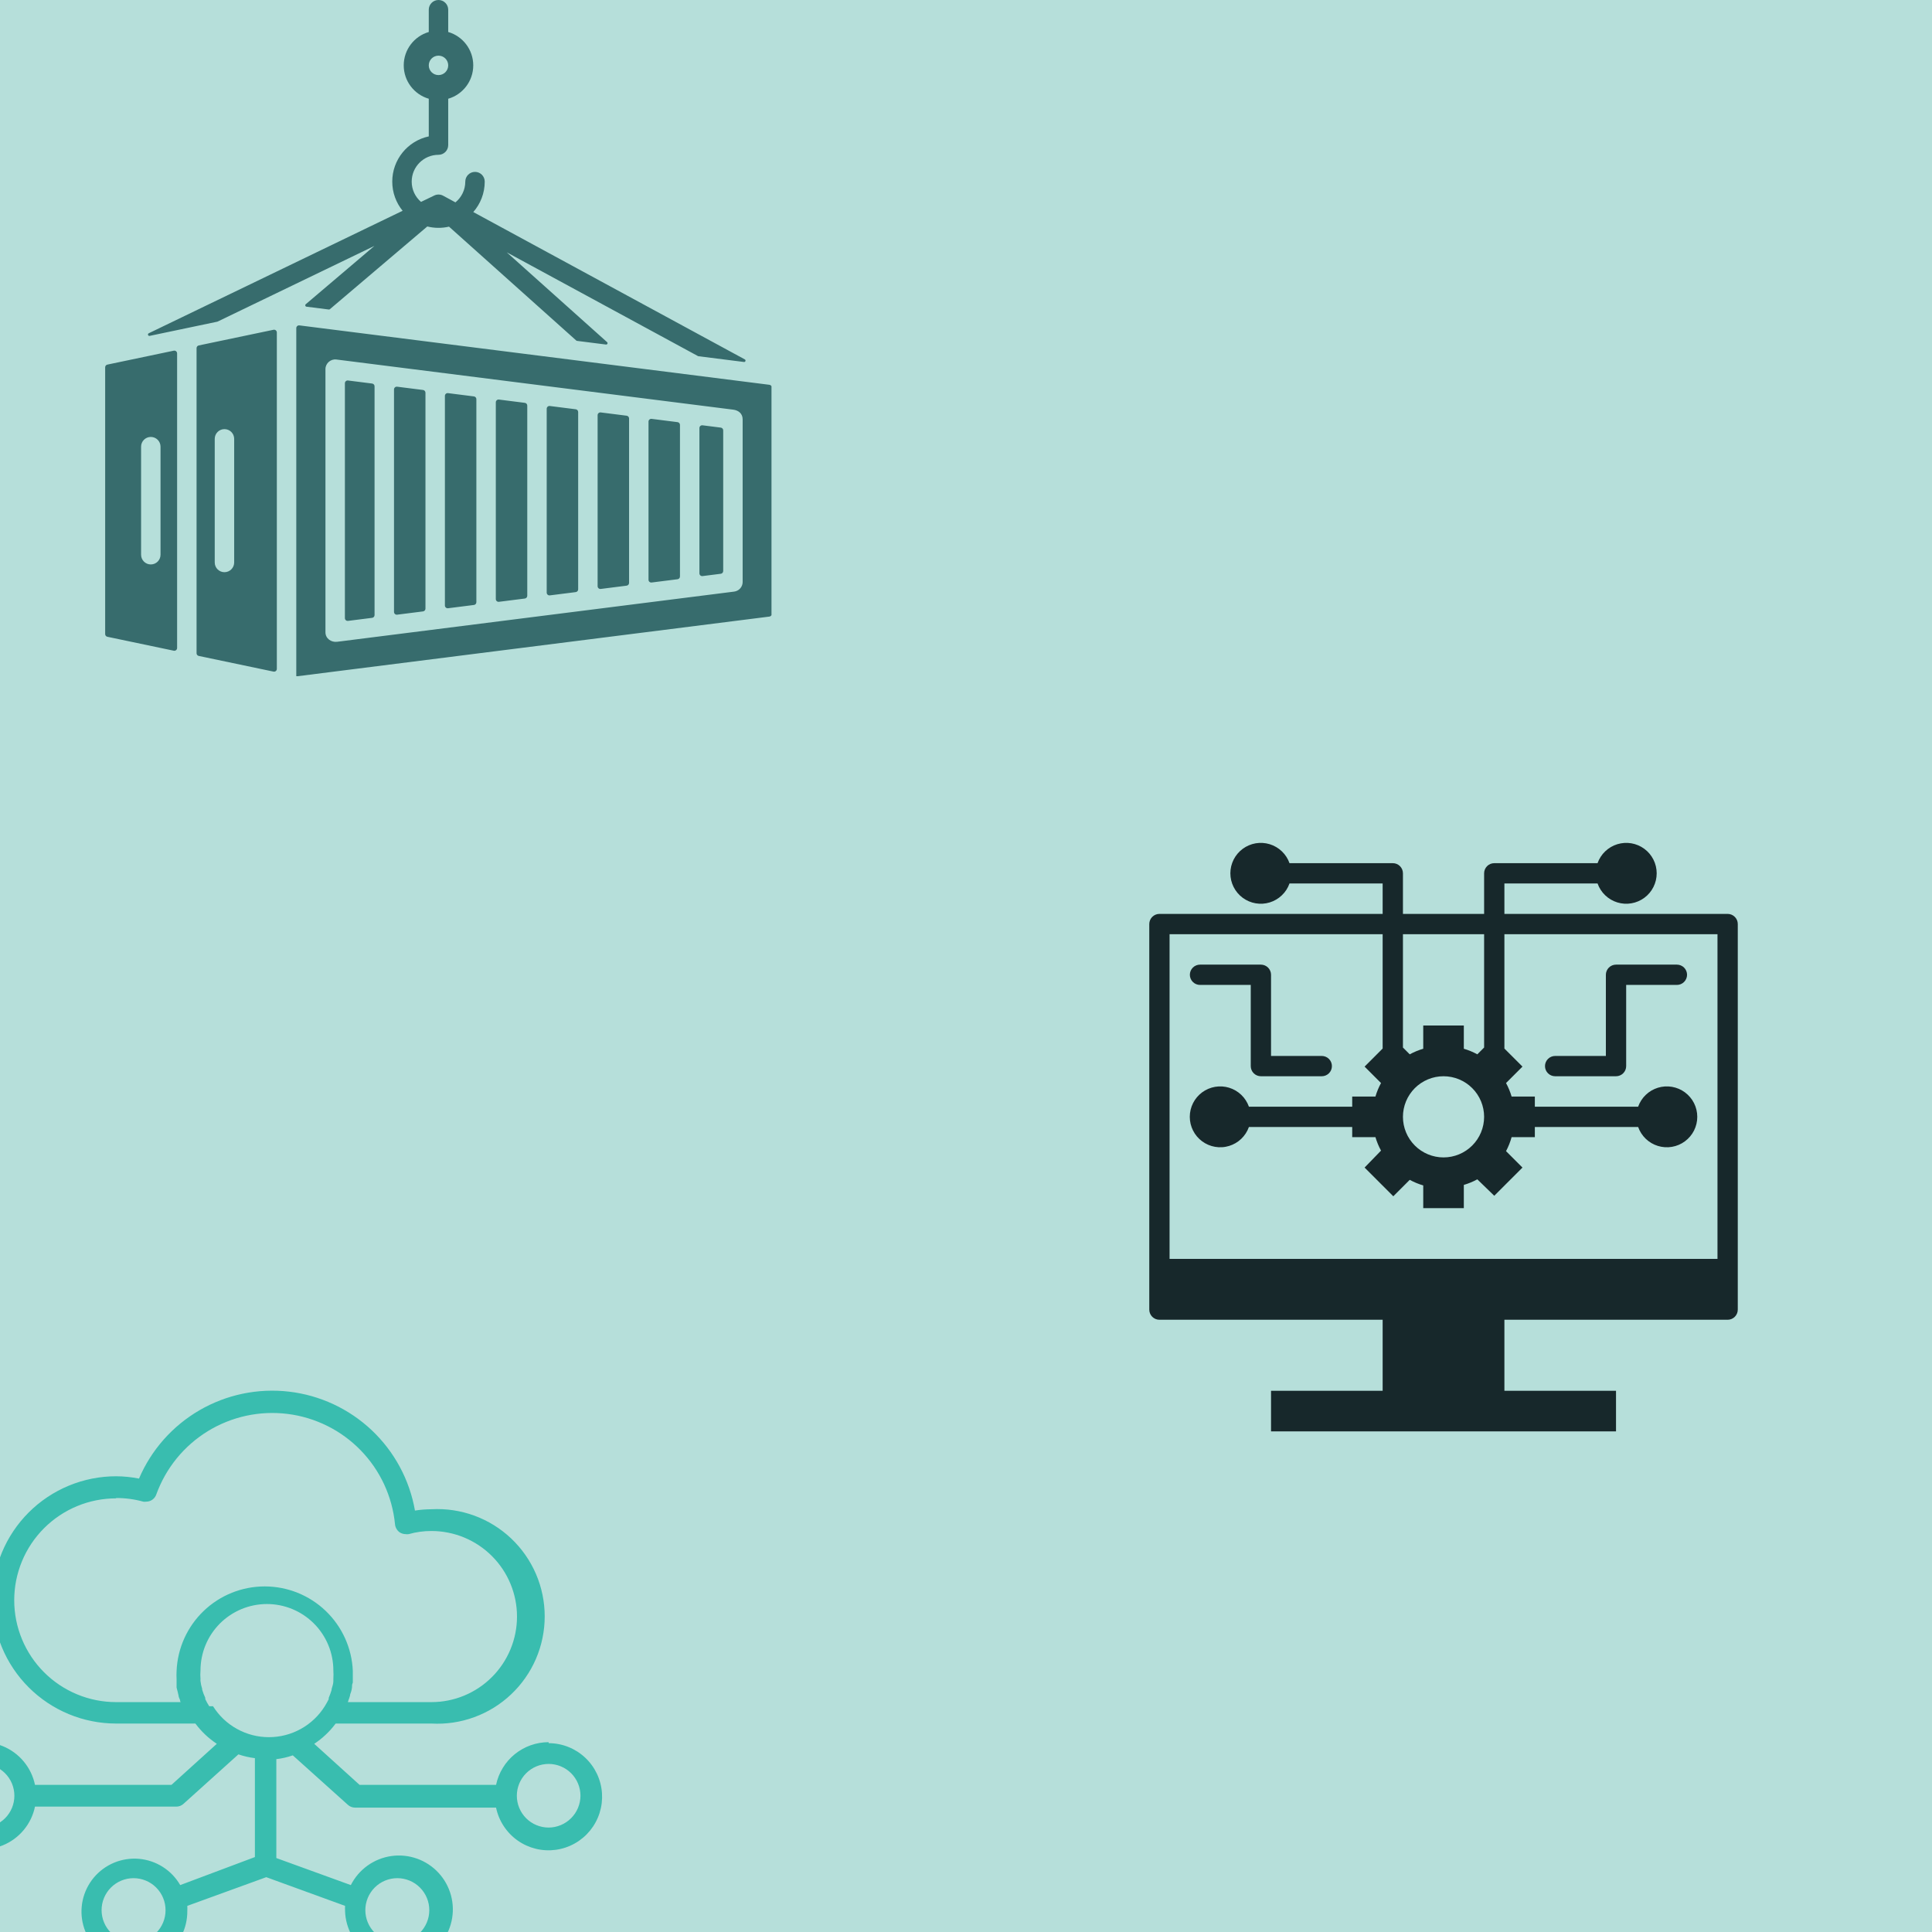
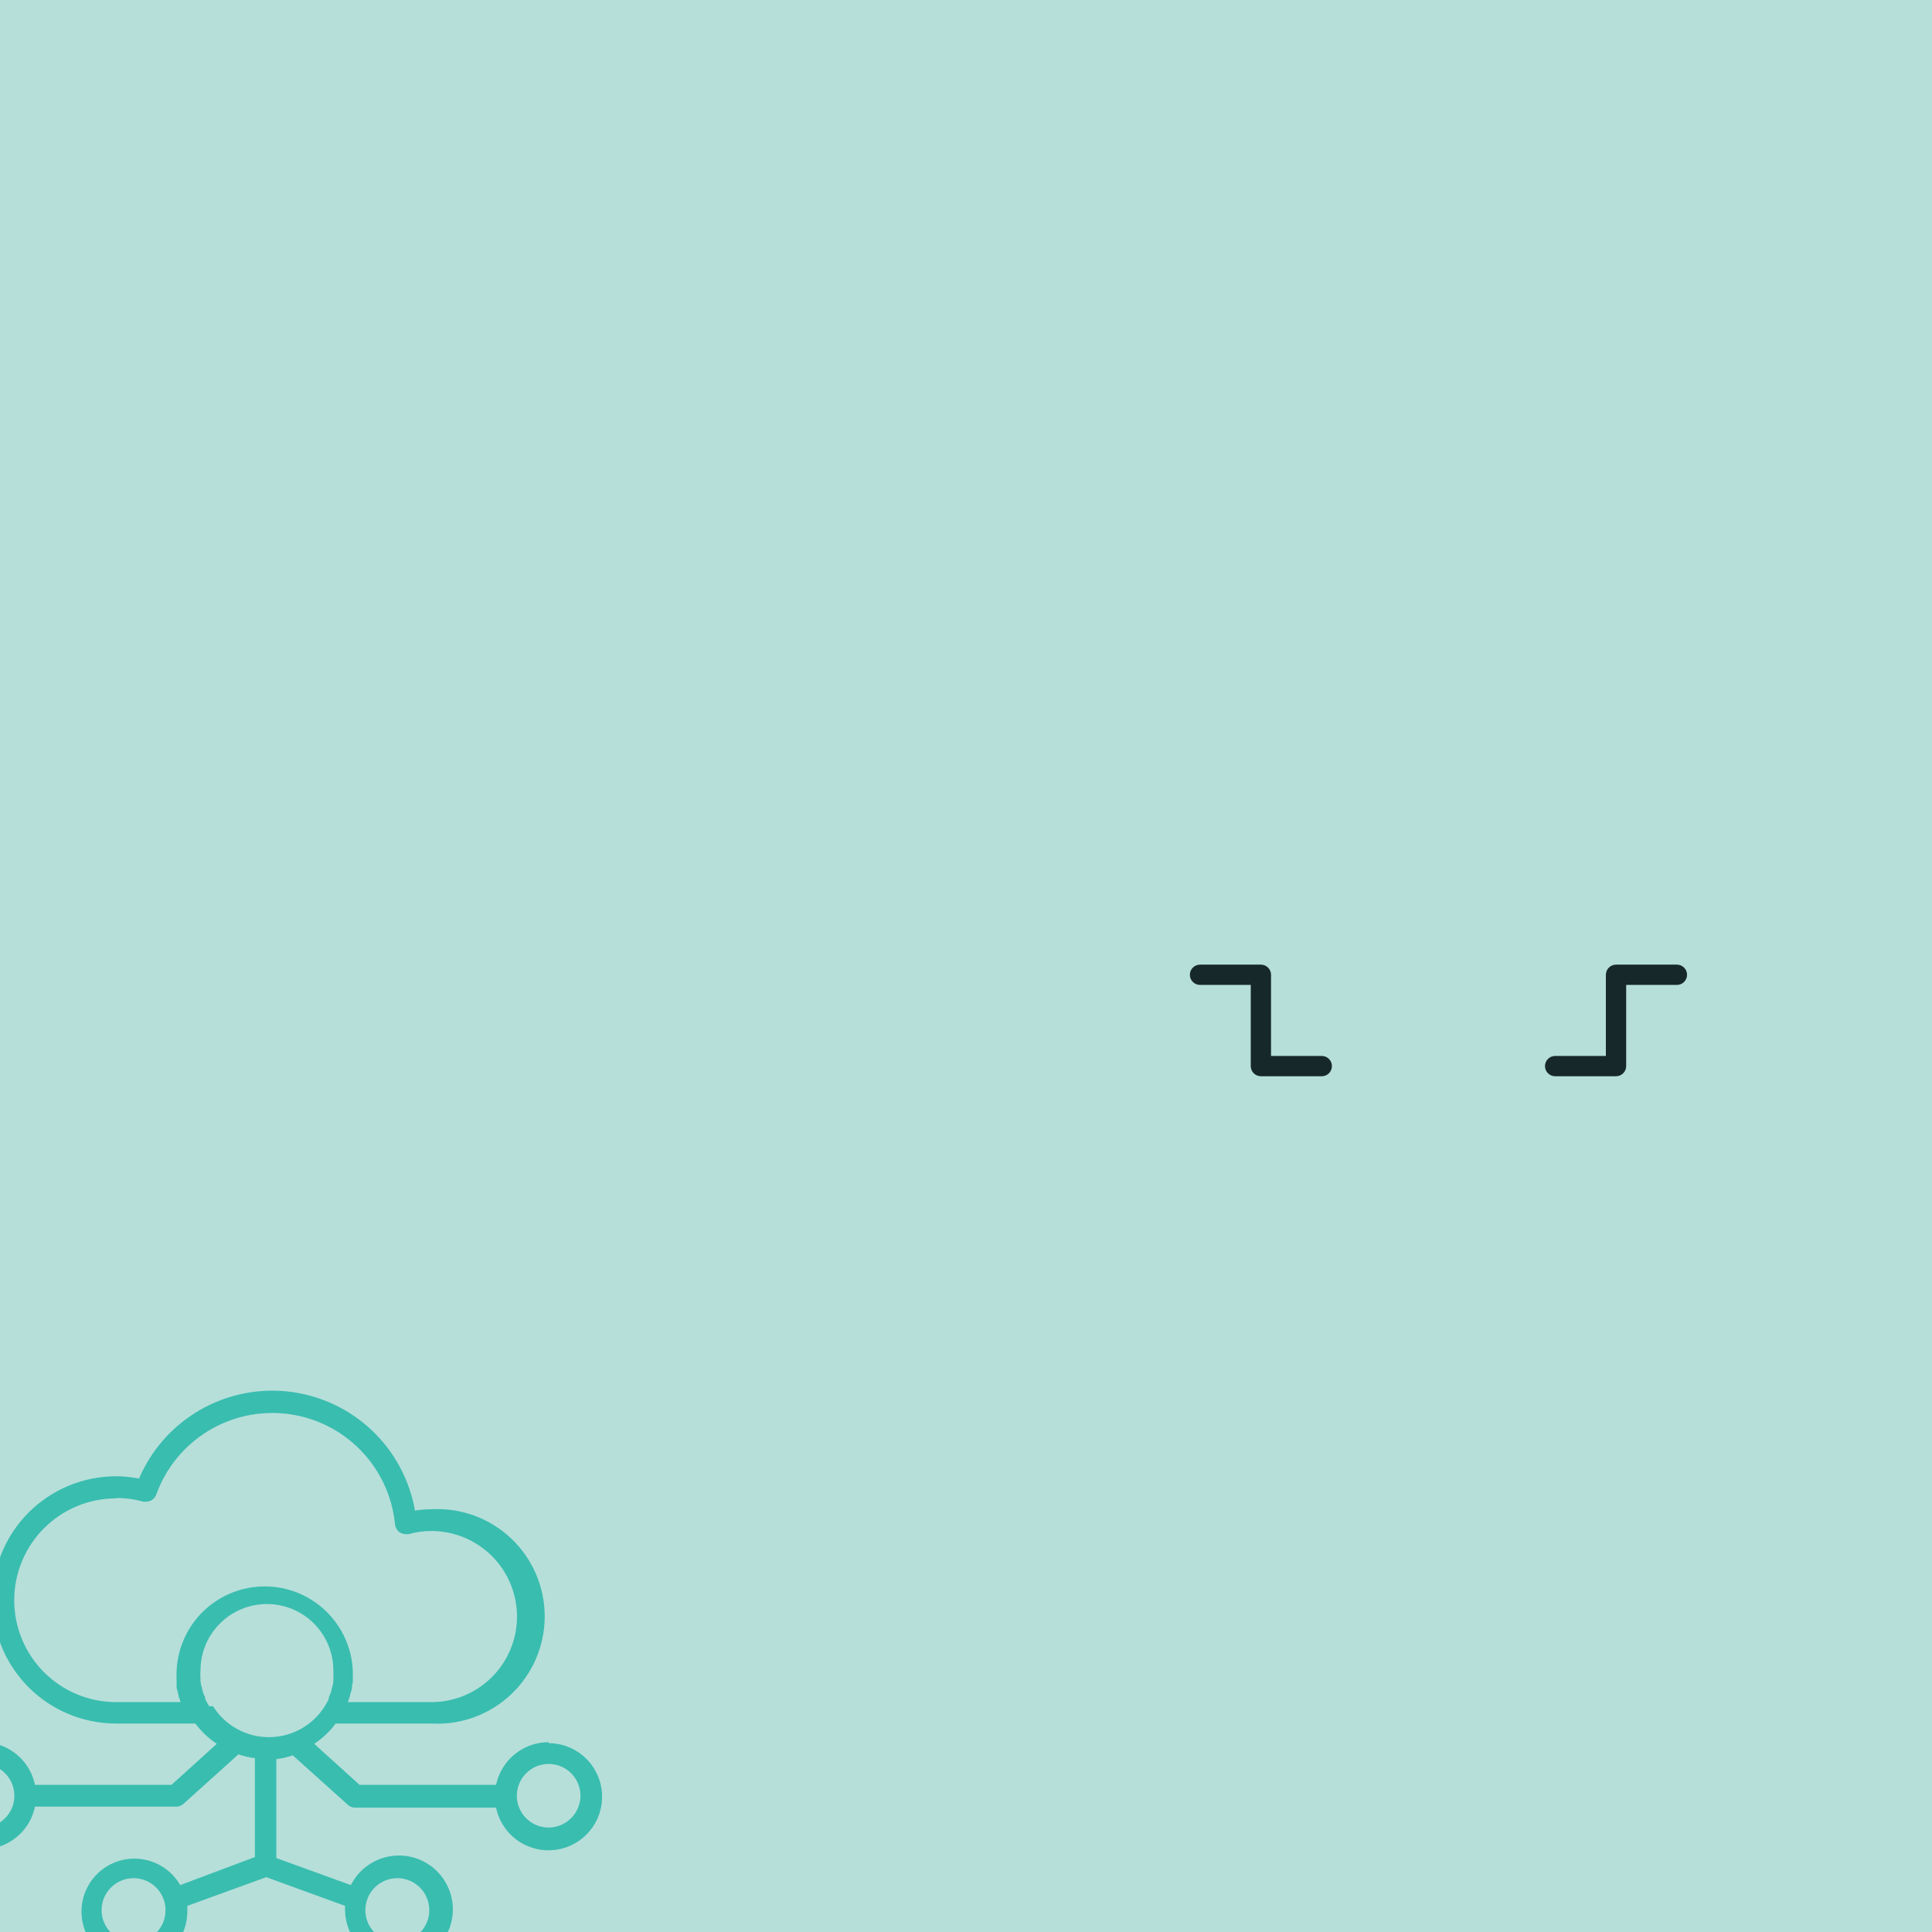
<svg xmlns="http://www.w3.org/2000/svg" width="1000" zoomAndPan="magnify" viewBox="0 0 750 750" height="1000" preserveAspectRatio="xMidYMid meet" version="1.0">
  <defs>
    <clipPath id="97a0311426">
-       <path d="M 446 327 L 675 327 L 675 555.914 L 446 555.914 Z M 446 327 " clip-rule="nonzero" />
-     </clipPath>
+       </clipPath>
    <clipPath id="8a985edc85">
      <path d="M 40.742 0 L 299.492 0 L 299.492 262.5 L 40.742 262.5 Z M 40.742 0 " clip-rule="nonzero" />
    </clipPath>
  </defs>
-   <rect x="-75" width="900" fill="#ffffff" y="-75" height="900" fill-opacity="1" />
  <rect x="-75" width="900" fill="#b6dfda" y="-75" height="900" fill-opacity="1" />
  <g clip-path="url(#97a0311426)">
    <path fill="#17282b" d="M 450.086 512.328 L 536.742 512.328 L 536.742 539.902 L 493.414 539.902 L 493.414 555.656 L 627.336 555.656 L 627.336 539.902 L 584.008 539.902 L 584.008 512.328 L 670.664 512.328 C 671.188 512.328 671.688 512.23 672.172 512.031 C 672.652 511.828 673.078 511.547 673.449 511.176 C 673.82 510.809 674.102 510.379 674.305 509.898 C 674.504 509.414 674.602 508.914 674.602 508.391 L 674.602 358.715 C 674.602 358.191 674.504 357.688 674.305 357.207 C 674.102 356.723 673.82 356.297 673.449 355.93 C 673.078 355.559 672.652 355.273 672.172 355.074 C 671.688 354.875 671.188 354.773 670.664 354.773 L 584.008 354.773 L 584.008 342.957 L 620.168 342.957 C 620.32 343.391 620.5 343.816 620.703 344.23 C 620.906 344.641 621.133 345.043 621.383 345.43 C 621.633 345.816 621.902 346.188 622.195 346.543 C 622.488 346.898 622.801 347.234 623.133 347.551 C 623.465 347.871 623.816 348.168 624.184 348.445 C 624.551 348.723 624.934 348.98 625.328 349.211 C 625.727 349.445 626.137 349.652 626.559 349.84 C 626.98 350.023 627.41 350.184 627.852 350.32 C 628.289 350.453 628.738 350.562 629.191 350.645 C 629.641 350.727 630.098 350.781 630.559 350.812 C 631.016 350.84 631.477 350.844 631.938 350.82 C 632.395 350.793 632.852 350.742 633.309 350.664 C 633.762 350.59 634.207 350.484 634.648 350.355 C 635.09 350.223 635.523 350.066 635.945 349.887 C 636.371 349.707 636.781 349.504 637.18 349.273 C 637.582 349.043 637.965 348.793 638.336 348.52 C 638.707 348.246 639.059 347.953 639.395 347.637 C 639.73 347.32 640.047 346.988 640.344 346.637 C 640.641 346.285 640.914 345.914 641.168 345.531 C 641.422 345.148 641.652 344.75 641.859 344.34 C 642.066 343.93 642.25 343.508 642.406 343.074 C 642.566 342.641 642.699 342.203 642.805 341.754 C 642.91 341.305 642.992 340.852 643.043 340.395 C 643.098 339.938 643.125 339.48 643.125 339.02 C 643.125 338.559 643.098 338.102 643.043 337.645 C 642.992 337.188 642.91 336.734 642.805 336.285 C 642.699 335.836 642.566 335.398 642.406 334.965 C 642.25 334.531 642.066 334.109 641.859 333.699 C 641.652 333.289 641.422 332.891 641.168 332.508 C 640.914 332.121 640.641 331.754 640.344 331.402 C 640.047 331.051 639.73 330.719 639.395 330.402 C 639.059 330.086 638.707 329.793 638.336 329.52 C 637.965 329.246 637.582 328.996 637.18 328.766 C 636.781 328.535 636.371 328.332 635.945 328.152 C 635.523 327.969 635.09 327.816 634.648 327.684 C 634.207 327.555 633.762 327.449 633.309 327.371 C 632.852 327.297 632.395 327.242 631.938 327.219 C 631.477 327.195 631.016 327.199 630.559 327.227 C 630.098 327.258 629.641 327.312 629.191 327.395 C 628.738 327.477 628.289 327.586 627.852 327.719 C 627.41 327.855 626.98 328.016 626.559 328.199 C 626.137 328.387 625.727 328.594 625.328 328.828 C 624.934 329.059 624.551 329.316 624.184 329.594 C 623.816 329.871 623.465 330.168 623.133 330.488 C 622.801 330.805 622.488 331.141 622.195 331.496 C 621.902 331.852 621.633 332.223 621.383 332.609 C 621.133 332.996 620.906 333.398 620.703 333.809 C 620.5 334.223 620.32 334.648 620.168 335.082 L 580.07 335.082 C 579.547 335.082 579.047 335.18 578.562 335.379 C 578.082 335.582 577.652 335.863 577.285 336.234 C 576.914 336.605 576.633 337.031 576.43 337.512 C 576.23 337.996 576.133 338.496 576.133 339.02 L 576.133 354.773 L 544.621 354.773 L 544.621 339.02 C 544.621 338.496 544.52 337.996 544.32 337.512 C 544.121 337.031 543.836 336.605 543.465 336.234 C 543.098 335.863 542.672 335.582 542.188 335.379 C 541.707 335.18 541.203 335.082 540.68 335.082 L 500.582 335.082 C 500.43 334.648 500.254 334.223 500.051 333.809 C 499.848 333.398 499.621 332.996 499.371 332.609 C 499.121 332.223 498.848 331.852 498.555 331.496 C 498.262 331.141 497.949 330.805 497.617 330.488 C 497.285 330.168 496.938 329.871 496.57 329.594 C 496.199 329.316 495.82 329.059 495.422 328.828 C 495.023 328.594 494.617 328.387 494.195 328.199 C 493.773 328.016 493.34 327.855 492.902 327.719 C 492.461 327.586 492.016 327.477 491.562 327.395 C 491.109 327.312 490.652 327.258 490.195 327.227 C 489.734 327.199 489.273 327.195 488.816 327.219 C 488.355 327.242 487.898 327.297 487.445 327.371 C 486.992 327.449 486.543 327.555 486.102 327.684 C 485.66 327.816 485.227 327.969 484.805 328.152 C 484.383 328.332 483.969 328.535 483.57 328.766 C 483.172 328.996 482.785 329.246 482.414 329.52 C 482.047 329.793 481.691 330.086 481.355 330.402 C 481.02 330.719 480.707 331.051 480.41 331.402 C 480.113 331.754 479.836 332.121 479.582 332.508 C 479.328 332.891 479.098 333.289 478.891 333.699 C 478.684 334.109 478.5 334.531 478.344 334.965 C 478.188 335.398 478.055 335.836 477.945 336.285 C 477.84 336.734 477.762 337.188 477.707 337.645 C 477.652 338.102 477.625 338.559 477.625 339.02 C 477.625 339.48 477.652 339.938 477.707 340.395 C 477.762 340.852 477.84 341.305 477.945 341.754 C 478.055 342.203 478.188 342.641 478.344 343.074 C 478.5 343.508 478.684 343.93 478.891 344.34 C 479.098 344.75 479.328 345.148 479.582 345.531 C 479.836 345.914 480.113 346.285 480.41 346.637 C 480.707 346.988 481.02 347.32 481.355 347.637 C 481.691 347.953 482.047 348.246 482.414 348.52 C 482.785 348.793 483.172 349.043 483.57 349.273 C 483.969 349.504 484.383 349.707 484.805 349.887 C 485.227 350.066 485.66 350.223 486.102 350.355 C 486.543 350.484 486.992 350.59 487.445 350.664 C 487.898 350.742 488.355 350.793 488.816 350.82 C 489.273 350.844 489.734 350.84 490.195 350.812 C 490.652 350.781 491.109 350.727 491.562 350.645 C 492.016 350.562 492.461 350.453 492.902 350.32 C 493.34 350.184 493.773 350.023 494.195 349.84 C 494.617 349.652 495.023 349.445 495.422 349.211 C 495.82 348.98 496.199 348.723 496.57 348.445 C 496.938 348.168 497.285 347.871 497.617 347.551 C 497.949 347.234 498.262 346.898 498.555 346.543 C 498.848 346.188 499.121 345.816 499.371 345.43 C 499.621 345.043 499.848 344.641 500.051 344.23 C 500.254 343.816 500.43 343.391 500.582 342.957 L 536.742 342.957 L 536.742 354.773 L 450.086 354.773 C 449.566 354.773 449.062 354.875 448.582 355.074 C 448.098 355.273 447.672 355.559 447.301 355.93 C 446.934 356.297 446.648 356.723 446.449 357.207 C 446.25 357.688 446.148 358.191 446.148 358.715 L 446.148 508.391 C 446.148 508.914 446.25 509.414 446.449 509.898 C 446.648 510.379 446.934 510.809 447.301 511.176 C 447.672 511.547 448.098 511.828 448.582 512.031 C 449.062 512.23 449.566 512.328 450.086 512.328 Z M 544.621 362.652 L 576.133 362.652 L 576.133 406.648 L 573.492 409.289 C 571.824 408.379 570.078 407.656 568.254 407.121 L 568.254 398.102 L 552.5 398.102 L 552.5 407.121 C 550.676 407.656 548.93 408.379 547.258 409.289 L 544.621 406.648 Z M 560.375 417.797 C 561.41 417.797 562.434 417.898 563.449 418.098 C 564.465 418.301 565.449 418.602 566.406 418.996 C 567.359 419.391 568.27 419.879 569.129 420.453 C 569.988 421.027 570.785 421.68 571.516 422.41 C 572.25 423.145 572.902 423.938 573.477 424.801 C 574.051 425.66 574.535 426.566 574.934 427.523 C 575.328 428.48 575.625 429.465 575.828 430.48 C 576.031 431.492 576.133 432.52 576.133 433.551 C 576.133 434.586 576.031 435.613 575.828 436.625 C 575.625 437.641 575.328 438.625 574.934 439.582 C 574.535 440.539 574.051 441.445 573.477 442.305 C 572.902 443.164 572.25 443.961 571.516 444.691 C 570.785 445.426 569.988 446.078 569.129 446.652 C 568.27 447.227 567.359 447.711 566.406 448.109 C 565.449 448.504 564.465 448.805 563.449 449.004 C 562.434 449.207 561.41 449.309 560.375 449.309 C 559.34 449.309 558.316 449.207 557.301 449.004 C 556.289 448.805 555.301 448.504 554.348 448.109 C 553.391 447.711 552.484 447.227 551.621 446.652 C 550.762 446.078 549.965 445.426 549.234 444.691 C 548.504 443.961 547.852 443.164 547.277 442.305 C 546.699 441.445 546.215 440.539 545.82 439.582 C 545.422 438.625 545.125 437.641 544.922 436.625 C 544.723 435.613 544.621 434.586 544.621 433.551 C 544.621 432.52 544.723 431.492 544.922 430.48 C 545.125 429.465 545.422 428.48 545.82 427.523 C 546.215 426.566 546.699 425.66 547.277 424.801 C 547.852 423.938 548.504 423.145 549.234 422.41 C 549.965 421.68 550.762 421.027 551.621 420.453 C 552.484 419.879 553.391 419.391 554.348 418.996 C 555.301 418.602 556.289 418.301 557.301 418.098 C 558.316 417.898 559.34 417.797 560.375 417.797 Z M 454.027 362.652 L 536.742 362.652 L 536.742 407.043 L 529.73 414.055 L 536.113 420.438 C 535.203 422.105 534.48 423.852 533.945 425.676 L 524.926 425.676 L 524.926 429.613 L 484.828 429.613 C 484.676 429.18 484.496 428.754 484.293 428.344 C 484.09 427.93 483.863 427.531 483.613 427.145 C 483.363 426.758 483.094 426.387 482.801 426.031 C 482.508 425.676 482.195 425.34 481.863 425.02 C 481.531 424.703 481.18 424.402 480.812 424.125 C 480.445 423.848 480.062 423.594 479.668 423.359 C 479.27 423.129 478.859 422.918 478.438 422.734 C 478.016 422.547 477.586 422.387 477.145 422.254 C 476.707 422.117 476.258 422.012 475.805 421.926 C 475.355 421.844 474.898 421.789 474.438 421.758 C 473.98 421.73 473.52 421.727 473.059 421.754 C 472.602 421.777 472.145 421.828 471.688 421.906 C 471.234 421.984 470.789 422.086 470.348 422.219 C 469.906 422.348 469.473 422.504 469.051 422.684 C 468.625 422.863 468.215 423.07 467.816 423.297 C 467.414 423.527 467.031 423.777 466.66 424.051 C 466.289 424.324 465.938 424.621 465.602 424.934 C 465.266 425.25 464.949 425.582 464.652 425.938 C 464.355 426.289 464.082 426.656 463.828 427.039 C 463.574 427.426 463.344 427.82 463.137 428.234 C 462.93 428.645 462.746 429.066 462.59 429.496 C 462.43 429.93 462.297 430.371 462.191 430.82 C 462.086 431.266 462.004 431.719 461.953 432.176 C 461.898 432.633 461.871 433.094 461.871 433.551 C 461.871 434.012 461.898 434.473 461.953 434.93 C 462.004 435.387 462.086 435.84 462.191 436.285 C 462.297 436.734 462.43 437.176 462.59 437.605 C 462.746 438.039 462.93 438.461 463.137 438.871 C 463.344 439.281 463.574 439.68 463.828 440.066 C 464.082 440.449 464.355 440.816 464.652 441.168 C 464.949 441.52 465.266 441.855 465.602 442.168 C 465.938 442.484 466.289 442.777 466.66 443.051 C 467.031 443.324 467.414 443.578 467.816 443.805 C 468.215 444.035 468.625 444.238 469.051 444.422 C 469.473 444.602 469.906 444.758 470.348 444.887 C 470.789 445.016 471.234 445.121 471.688 445.199 C 472.145 445.277 472.602 445.328 473.059 445.352 C 473.52 445.375 473.98 445.375 474.438 445.344 C 474.898 445.316 475.355 445.262 475.805 445.176 C 476.258 445.094 476.707 444.984 477.145 444.852 C 477.586 444.715 478.016 444.559 478.438 444.371 C 478.859 444.188 479.27 443.977 479.668 443.746 C 480.062 443.512 480.445 443.258 480.812 442.98 C 481.18 442.703 481.531 442.402 481.863 442.086 C 482.195 441.766 482.508 441.43 482.801 441.074 C 483.094 440.719 483.363 440.348 483.613 439.961 C 483.863 439.574 484.09 439.176 484.293 438.762 C 484.496 438.348 484.676 437.926 484.828 437.492 L 524.926 437.492 L 524.926 441.43 L 533.945 441.43 C 534.48 443.254 535.203 445 536.113 446.668 L 529.73 453.246 L 540.879 464.395 L 547.258 458.012 C 548.93 458.922 550.676 459.645 552.5 460.18 L 552.5 469.004 L 568.254 469.004 L 568.254 459.98 C 570.078 459.445 571.824 458.723 573.492 457.816 L 580.07 464.195 L 591.02 453.246 L 584.641 446.867 C 585.562 445.133 586.285 443.32 586.805 441.43 L 595.824 441.43 L 595.824 437.492 L 635.922 437.492 C 636.078 437.926 636.254 438.348 636.457 438.762 C 636.66 439.176 636.887 439.574 637.137 439.961 C 637.387 440.348 637.656 440.719 637.949 441.074 C 638.242 441.43 638.559 441.766 638.891 442.086 C 639.223 442.402 639.57 442.703 639.938 442.98 C 640.305 443.258 640.688 443.512 641.086 443.746 C 641.48 443.977 641.891 444.188 642.312 444.371 C 642.734 444.559 643.164 444.715 643.605 444.852 C 644.047 444.984 644.492 445.094 644.945 445.176 C 645.398 445.262 645.855 445.316 646.312 445.344 C 646.773 445.375 647.234 445.375 647.691 445.352 C 648.152 445.328 648.609 445.277 649.062 445.199 C 649.516 445.121 649.965 445.016 650.406 444.887 C 650.848 444.758 651.277 444.602 651.703 444.422 C 652.125 444.238 652.539 444.035 652.938 443.805 C 653.336 443.578 653.723 443.324 654.09 443.051 C 654.461 442.777 654.812 442.484 655.148 442.168 C 655.484 441.855 655.801 441.52 656.098 441.168 C 656.395 440.816 656.672 440.449 656.926 440.066 C 657.18 439.68 657.41 439.281 657.617 438.871 C 657.824 438.461 658.004 438.039 658.164 437.605 C 658.32 437.176 658.453 436.734 658.559 436.285 C 658.668 435.84 658.746 435.387 658.801 434.93 C 658.855 434.473 658.879 434.012 658.879 433.551 C 658.879 433.094 658.855 432.633 658.801 432.176 C 658.746 431.719 658.668 431.266 658.559 430.82 C 658.453 430.371 658.32 429.93 658.164 429.496 C 658.004 429.066 657.824 428.645 657.617 428.234 C 657.41 427.82 657.18 427.426 656.926 427.039 C 656.672 426.656 656.395 426.289 656.098 425.938 C 655.801 425.582 655.484 425.25 655.148 424.934 C 654.812 424.621 654.461 424.324 654.09 424.051 C 653.723 423.777 653.336 423.527 652.938 423.297 C 652.539 423.07 652.125 422.863 651.703 422.684 C 651.277 422.504 650.848 422.348 650.406 422.219 C 649.965 422.086 649.516 421.984 649.062 421.906 C 648.609 421.828 648.152 421.777 647.691 421.754 C 647.234 421.727 646.773 421.73 646.312 421.758 C 645.855 421.789 645.398 421.844 644.945 421.926 C 644.492 422.012 644.047 422.117 643.605 422.254 C 643.164 422.387 642.734 422.547 642.312 422.734 C 641.891 422.918 641.48 423.129 641.086 423.359 C 640.688 423.594 640.305 423.848 639.938 424.125 C 639.57 424.402 639.223 424.703 638.891 425.02 C 638.559 425.34 638.242 425.676 637.949 426.031 C 637.656 426.387 637.387 426.758 637.137 427.145 C 636.887 427.531 636.66 427.93 636.457 428.344 C 636.254 428.754 636.078 429.18 635.922 429.613 L 595.824 429.613 L 595.824 425.676 L 586.805 425.676 C 586.27 423.852 585.547 422.105 584.641 420.438 L 591.02 414.055 L 584.008 407.043 L 584.008 362.652 L 666.727 362.652 L 666.727 488.695 L 454.027 488.695 Z M 454.027 362.652 " fill-opacity="1" fill-rule="nonzero" />
  </g>
  <path fill="#17282b" d="M 465.844 382.348 L 485.539 382.348 L 485.539 413.859 C 485.539 414.379 485.637 414.883 485.836 415.367 C 486.035 415.848 486.32 416.273 486.691 416.645 C 487.059 417.012 487.484 417.297 487.969 417.496 C 488.453 417.695 488.953 417.797 489.477 417.797 L 513.109 417.797 C 513.633 417.797 514.133 417.695 514.617 417.496 C 515.098 417.297 515.523 417.012 515.895 416.645 C 516.266 416.273 516.547 415.848 516.75 415.367 C 516.949 414.883 517.047 414.379 517.047 413.859 C 517.047 413.336 516.949 412.832 516.75 412.352 C 516.547 411.867 516.266 411.441 515.895 411.074 C 515.523 410.703 515.098 410.418 514.617 410.219 C 514.133 410.02 513.633 409.918 513.109 409.918 L 493.414 409.918 L 493.414 378.406 C 493.414 377.887 493.316 377.383 493.113 376.902 C 492.914 376.418 492.629 375.992 492.262 375.621 C 491.891 375.254 491.465 374.969 490.984 374.77 C 490.5 374.57 490 374.469 489.477 374.469 L 465.844 374.469 C 465.32 374.469 464.816 374.57 464.336 374.77 C 463.852 374.969 463.426 375.254 463.059 375.621 C 462.688 375.992 462.402 376.418 462.203 376.902 C 462.004 377.383 461.902 377.887 461.902 378.406 C 461.902 378.93 462.004 379.434 462.203 379.914 C 462.402 380.398 462.688 380.824 463.059 381.191 C 463.426 381.562 463.852 381.848 464.336 382.047 C 464.816 382.246 465.32 382.348 465.844 382.348 Z M 465.844 382.348 " fill-opacity="1" fill-rule="nonzero" />
  <path fill="#17282b" d="M 650.969 374.469 L 627.336 374.469 C 626.812 374.469 626.312 374.57 625.828 374.77 C 625.348 374.969 624.922 375.254 624.551 375.621 C 624.184 375.992 623.898 376.418 623.699 376.902 C 623.496 377.383 623.398 377.887 623.398 378.406 L 623.398 409.918 L 603.703 409.918 C 603.18 409.918 602.68 410.02 602.195 410.219 C 601.715 410.418 601.289 410.703 600.918 411.074 C 600.547 411.441 600.266 411.867 600.062 412.352 C 599.863 412.832 599.766 413.336 599.766 413.859 C 599.766 414.379 599.863 414.883 600.062 415.367 C 600.266 415.848 600.547 416.273 600.918 416.645 C 601.289 417.012 601.715 417.297 602.195 417.496 C 602.68 417.695 603.18 417.797 603.703 417.797 L 627.336 417.797 C 627.859 417.797 628.359 417.695 628.844 417.496 C 629.328 417.297 629.754 417.012 630.121 416.645 C 630.492 416.273 630.777 415.848 630.977 415.367 C 631.176 414.883 631.277 414.379 631.277 413.859 L 631.277 382.348 L 650.969 382.348 C 651.492 382.348 651.996 382.246 652.477 382.047 C 652.961 381.848 653.387 381.562 653.754 381.191 C 654.125 380.824 654.41 380.398 654.609 379.914 C 654.809 379.434 654.91 378.93 654.91 378.406 C 654.91 377.887 654.809 377.383 654.609 376.902 C 654.41 376.418 654.125 375.992 653.754 375.621 C 653.387 375.254 652.961 374.969 652.477 374.77 C 651.996 374.57 651.492 374.469 650.969 374.469 Z M 650.969 374.469 " fill-opacity="1" fill-rule="nonzero" />
  <path fill="#39bdaf" d="M 212.984 676.309 C 211.797 676.309 210.617 676.41 209.445 676.609 C 208.273 676.812 207.129 677.113 206.008 677.508 C 204.891 677.906 203.812 678.395 202.773 678.977 C 201.738 679.559 200.762 680.227 199.836 680.973 C 198.914 681.723 198.062 682.543 197.281 683.438 C 196.5 684.332 195.797 685.289 195.18 686.301 C 194.559 687.316 194.031 688.375 193.594 689.48 C 193.156 690.586 192.816 691.719 192.57 692.883 L 139.586 692.883 L 121.984 676.949 C 125.215 674.805 127.988 672.18 130.305 669.078 L 167.484 669.078 C 168.895 669.156 170.305 669.16 171.719 669.098 C 173.129 669.031 174.531 668.895 175.93 668.688 C 177.328 668.477 178.711 668.199 180.078 667.852 C 181.449 667.5 182.797 667.086 184.121 666.598 C 185.449 666.113 186.746 665.562 188.016 664.941 C 189.289 664.324 190.523 663.645 191.723 662.902 C 192.926 662.156 194.086 661.355 195.203 660.492 C 196.324 659.629 197.398 658.715 198.422 657.742 C 199.449 656.773 200.422 655.754 201.348 654.684 C 202.27 653.613 203.133 652.5 203.941 651.34 C 204.754 650.184 205.5 648.988 206.188 647.754 C 206.875 646.52 207.5 645.254 208.059 643.957 C 208.617 642.656 209.105 641.336 209.531 639.988 C 209.957 638.641 210.309 637.273 210.594 635.891 C 210.879 634.508 211.094 633.113 211.238 631.707 C 211.383 630.301 211.453 628.895 211.453 627.48 C 211.453 626.07 211.383 624.66 211.238 623.254 C 211.094 621.848 210.879 620.453 210.594 619.07 C 210.309 617.688 209.957 616.32 209.531 614.973 C 209.105 613.625 208.617 612.305 208.059 611.008 C 207.5 609.711 206.875 608.445 206.188 607.211 C 205.5 605.977 204.754 604.781 203.941 603.621 C 203.133 602.465 202.27 601.348 201.348 600.281 C 200.422 599.211 199.449 598.188 198.422 597.219 C 197.398 596.246 196.324 595.332 195.203 594.469 C 194.086 593.609 192.926 592.805 191.723 592.062 C 190.523 591.316 189.289 590.637 188.016 590.02 C 186.746 589.402 185.449 588.848 184.121 588.363 C 182.797 587.879 181.449 587.461 180.078 587.113 C 178.711 586.762 177.328 586.484 175.93 586.277 C 174.531 586.066 173.129 585.93 171.719 585.867 C 170.305 585.801 168.895 585.809 167.484 585.887 C 165.34 585.898 163.207 586.066 161.086 586.398 C 160.828 584.918 160.508 583.449 160.133 581.992 C 159.754 580.539 159.32 579.102 158.828 577.68 C 158.336 576.262 157.785 574.863 157.184 573.484 C 156.578 572.109 155.918 570.762 155.207 569.438 C 154.496 568.113 153.73 566.82 152.914 565.559 C 152.098 564.297 151.23 563.066 150.316 561.875 C 149.402 560.684 148.441 559.527 147.434 558.414 C 146.426 557.297 145.379 556.223 144.285 555.191 C 143.191 554.16 142.059 553.172 140.887 552.234 C 139.711 551.293 138.504 550.398 137.262 549.555 C 136.016 548.711 134.742 547.918 133.434 547.176 C 132.125 546.434 130.793 545.746 129.43 545.113 C 128.066 544.477 126.68 543.898 125.27 543.375 C 123.863 542.852 122.434 542.387 120.988 541.977 C 119.543 541.566 118.082 541.215 116.605 540.926 C 115.133 540.633 113.648 540.398 112.156 540.227 C 110.66 540.055 109.164 539.941 107.66 539.887 C 106.16 539.836 104.656 539.844 103.156 539.91 C 101.656 539.977 100.156 540.105 98.668 540.293 C 97.176 540.48 95.695 540.727 94.223 541.031 C 92.75 541.34 91.293 541.703 89.852 542.125 C 88.41 542.551 86.984 543.027 85.582 543.566 C 84.176 544.102 82.797 544.695 81.441 545.344 C 80.086 545.992 78.758 546.691 77.457 547.445 C 76.156 548.199 74.887 549.004 73.652 549.863 C 72.418 550.719 71.215 551.621 70.055 552.574 C 68.891 553.527 67.766 554.523 66.684 555.566 C 65.602 556.605 64.559 557.691 63.562 558.816 C 62.566 559.941 61.617 561.105 60.715 562.305 C 59.812 563.508 58.957 564.742 58.152 566.016 C 57.352 567.285 56.598 568.586 55.898 569.914 C 55.199 571.246 54.555 572.602 53.961 573.984 C 51.023 573.402 48.059 573.102 45.066 573.086 C 43.496 573.086 41.926 573.164 40.363 573.316 C 38.797 573.473 37.246 573.703 35.703 574.008 C 34.16 574.316 32.641 574.699 31.133 575.152 C 29.629 575.609 28.152 576.141 26.699 576.742 C 25.246 577.344 23.828 578.012 22.441 578.754 C 21.055 579.496 19.711 580.301 18.402 581.176 C 17.094 582.051 15.836 582.984 14.617 583.98 C 13.402 584.98 12.242 586.031 11.129 587.145 C 10.02 588.258 8.965 589.418 7.965 590.633 C 6.969 591.848 6.035 593.109 5.16 594.418 C 4.289 595.723 3.48 597.07 2.738 598.457 C 2 599.844 1.328 601.262 0.727 602.715 C 0.125 604.168 -0.406 605.645 -0.863 607.148 C -1.316 608.652 -1.699 610.176 -2.008 611.719 C -2.312 613.262 -2.543 614.812 -2.695 616.379 C -2.852 617.941 -2.93 619.512 -2.93 621.082 C -2.93 622.652 -2.852 624.223 -2.695 625.785 C -2.543 627.352 -2.312 628.902 -2.008 630.445 C -1.699 631.988 -1.316 633.508 -0.863 635.016 C -0.406 636.52 0.125 637.996 0.727 639.449 C 1.328 640.902 2 642.32 2.738 643.707 C 3.48 645.094 4.289 646.438 5.16 647.746 C 6.035 649.055 6.969 650.312 7.965 651.531 C 8.965 652.746 10.02 653.906 11.129 655.02 C 12.242 656.129 13.402 657.184 14.617 658.184 C 15.836 659.18 17.094 660.113 18.402 660.988 C 19.711 661.859 21.055 662.668 22.441 663.41 C 23.828 664.148 25.246 664.82 26.699 665.422 C 28.152 666.023 29.629 666.555 31.133 667.012 C 32.641 667.465 34.16 667.848 35.703 668.152 C 37.246 668.461 38.797 668.691 40.363 668.844 C 41.926 669 43.496 669.078 45.066 669.078 L 75.848 669.078 C 78.164 672.18 80.938 674.805 84.168 676.949 L 66.566 692.883 L 13.582 692.883 C 13.41 692.051 13.188 691.23 12.914 690.426 C 12.641 689.621 12.32 688.84 11.953 688.074 C 11.582 687.309 11.168 686.566 10.711 685.855 C 10.25 685.141 9.746 684.457 9.203 683.801 C 8.66 683.148 8.082 682.531 7.461 681.949 C 6.844 681.367 6.191 680.828 5.504 680.324 C 4.82 679.824 4.105 679.363 3.363 678.949 C 2.621 678.535 1.859 678.168 1.07 677.848 C 0.285 677.527 -0.516 677.254 -1.336 677.031 C -2.156 676.812 -2.988 676.641 -3.828 676.52 C -4.668 676.398 -5.516 676.328 -6.363 676.312 C -7.215 676.293 -8.059 676.328 -8.906 676.418 C -9.75 676.504 -10.586 676.641 -11.414 676.832 C -12.242 677.02 -13.055 677.258 -13.855 677.547 C -14.652 677.836 -15.434 678.172 -16.191 678.559 C -16.949 678.941 -17.68 679.371 -18.383 679.844 C -19.09 680.316 -19.762 680.832 -20.402 681.391 C -21.047 681.945 -21.652 682.539 -22.223 683.172 C -22.789 683.801 -23.32 684.465 -23.805 685.16 C -24.293 685.855 -24.738 686.578 -25.137 687.328 C -25.535 688.074 -25.891 688.848 -26.195 689.641 C -26.5 690.434 -26.754 691.242 -26.961 692.066 C -27.164 692.891 -27.32 693.723 -27.426 694.566 C -27.527 695.41 -27.578 696.258 -27.578 697.105 C -27.578 697.953 -27.527 698.801 -27.426 699.645 C -27.32 700.488 -27.164 701.32 -26.961 702.145 C -26.754 702.969 -26.5 703.777 -26.195 704.57 C -25.891 705.363 -25.535 706.137 -25.137 706.883 C -24.738 707.633 -24.293 708.355 -23.805 709.051 C -23.32 709.746 -22.789 710.41 -22.223 711.039 C -21.652 711.672 -21.047 712.266 -20.402 712.82 C -19.762 713.379 -19.09 713.895 -18.383 714.367 C -17.68 714.84 -16.949 715.27 -16.191 715.652 C -15.434 716.039 -14.652 716.375 -13.855 716.664 C -13.055 716.953 -12.242 717.191 -11.414 717.379 C -10.586 717.57 -9.75 717.707 -8.906 717.793 C -8.059 717.883 -7.215 717.918 -6.363 717.898 C -5.516 717.883 -4.668 717.812 -3.828 717.691 C -2.988 717.57 -2.156 717.398 -1.336 717.18 C -0.516 716.957 0.285 716.684 1.07 716.363 C 1.859 716.043 2.621 715.676 3.363 715.262 C 4.105 714.848 4.82 714.387 5.504 713.887 C 6.191 713.383 6.844 712.844 7.461 712.262 C 8.082 711.68 8.66 711.062 9.203 710.41 C 9.746 709.754 10.25 709.07 10.711 708.355 C 11.168 707.645 11.582 706.902 11.953 706.137 C 12.32 705.371 12.641 704.586 12.914 703.785 C 13.188 702.98 13.41 702.16 13.582 701.328 L 68.426 701.328 C 69.5 701.324 70.441 700.961 71.238 700.242 L 92.551 681.043 C 94.633 681.754 96.766 682.246 98.949 682.516 L 98.949 720.91 L 69.961 731.789 C 69.547 731.078 69.094 730.391 68.602 729.73 C 68.105 729.074 67.574 728.445 67.004 727.852 C 66.434 727.258 65.832 726.699 65.195 726.176 C 64.559 725.652 63.891 725.172 63.195 724.73 C 62.5 724.285 61.781 723.887 61.039 723.531 C 60.297 723.176 59.535 722.867 58.754 722.602 C 57.973 722.34 57.18 722.121 56.375 721.953 C 55.566 721.785 54.754 721.664 53.934 721.594 C 53.113 721.523 52.293 721.504 51.469 721.531 C 50.645 721.559 49.824 721.637 49.012 721.762 C 48.199 721.891 47.395 722.066 46.602 722.289 C 45.809 722.512 45.031 722.781 44.273 723.098 C 43.512 723.414 42.773 723.777 42.055 724.184 C 41.34 724.586 40.648 725.035 39.984 725.523 C 39.324 726.012 38.691 726.539 38.09 727.102 C 37.492 727.668 36.93 728.266 36.398 728.898 C 35.871 729.531 35.383 730.191 34.938 730.883 C 34.488 731.574 34.082 732.289 33.719 733.031 C 33.359 733.77 33.043 734.527 32.77 735.305 C 32.5 736.086 32.277 736.875 32.102 737.68 C 31.926 738.484 31.797 739.297 31.723 740.117 C 31.645 740.938 31.613 741.758 31.637 742.582 C 31.656 743.406 31.727 744.227 31.848 745.039 C 31.965 745.855 32.133 746.66 32.352 747.457 C 32.566 748.25 32.828 749.027 33.141 749.793 C 33.449 750.555 33.805 751.297 34.203 752.02 C 34.602 752.738 35.043 753.434 35.527 754.098 C 36.008 754.766 36.531 755.402 37.09 756.008 C 37.648 756.613 38.242 757.18 38.871 757.715 C 39.496 758.25 40.156 758.742 40.84 759.195 C 41.527 759.652 42.242 760.062 42.977 760.43 C 43.715 760.801 44.469 761.121 45.246 761.398 C 46.02 761.68 46.809 761.906 47.613 762.09 C 48.418 762.273 49.227 762.406 50.047 762.492 C 50.867 762.578 51.688 762.613 52.512 762.602 C 53.336 762.586 54.156 762.523 54.973 762.41 C 55.789 762.297 56.594 762.137 57.391 761.93 C 58.188 761.719 58.969 761.461 59.734 761.16 C 60.5 760.855 61.246 760.508 61.969 760.117 C 62.691 759.723 63.391 759.289 64.062 758.812 C 64.734 758.332 65.375 757.82 65.984 757.266 C 66.594 756.711 67.168 756.121 67.707 755.5 C 68.246 754.875 68.746 754.223 69.207 753.539 C 69.664 752.855 70.082 752.148 70.457 751.414 C 70.832 750.684 71.164 749.93 71.449 749.156 C 71.734 748.383 71.969 747.594 72.16 746.793 C 72.348 745.992 72.492 745.184 72.582 744.363 C 72.676 743.547 72.719 742.723 72.711 741.902 C 72.746 741.219 72.746 740.535 72.711 739.852 L 103.363 728.719 L 133.953 739.852 C 133.918 740.535 133.918 741.219 133.953 741.902 C 133.98 742.742 134.059 743.578 134.184 744.41 C 134.312 745.242 134.492 746.062 134.719 746.871 C 134.945 747.684 135.219 748.477 135.543 749.254 C 135.863 750.031 136.23 750.785 136.645 751.52 C 137.059 752.25 137.516 752.957 138.016 753.633 C 138.512 754.312 139.051 754.957 139.629 755.57 C 140.203 756.184 140.816 756.758 141.461 757.297 C 142.105 757.836 142.785 758.336 143.488 758.793 C 144.195 759.25 144.926 759.664 145.684 760.031 C 146.438 760.402 147.215 760.723 148.008 761 C 148.805 761.277 149.613 761.504 150.434 761.68 C 151.258 761.859 152.086 761.988 152.926 762.066 C 153.762 762.145 154.602 762.172 155.441 762.148 C 156.285 762.125 157.121 762.051 157.953 761.926 C 158.785 761.805 159.605 761.629 160.418 761.406 C 161.23 761.184 162.023 760.91 162.805 760.594 C 163.582 760.273 164.34 759.91 165.074 759.5 C 165.809 759.09 166.516 758.637 167.195 758.141 C 167.875 757.645 168.523 757.109 169.137 756.535 C 169.754 755.961 170.332 755.352 170.875 754.711 C 171.414 754.066 171.918 753.391 172.379 752.688 C 172.84 751.984 173.254 751.254 173.629 750.5 C 174 749.746 174.328 748.973 174.605 748.18 C 174.887 747.387 175.117 746.578 175.297 745.754 C 175.48 744.934 175.613 744.105 175.695 743.266 C 175.777 742.43 175.809 741.59 175.789 740.75 C 175.77 739.91 175.699 739.07 175.578 738.238 C 175.457 737.406 175.289 736.582 175.07 735.77 C 174.848 734.957 174.582 734.164 174.266 733.383 C 173.949 732.602 173.59 731.844 173.184 731.109 C 172.777 730.371 172.324 729.664 171.832 728.98 C 171.34 728.297 170.809 727.648 170.238 727.031 C 169.668 726.41 169.062 725.832 168.418 725.285 C 167.777 724.742 167.105 724.234 166.406 723.773 C 165.703 723.309 164.977 722.887 164.223 722.512 C 163.473 722.137 162.699 721.805 161.906 721.523 C 161.113 721.242 160.309 721.008 159.488 720.82 C 158.664 720.633 157.836 720.5 157 720.414 C 156.164 720.328 155.324 720.293 154.48 720.309 C 153.641 720.324 152.805 720.391 151.969 720.508 C 151.137 720.621 150.312 720.789 149.5 721.004 C 148.688 721.219 147.891 721.484 147.109 721.797 C 146.328 722.109 145.566 722.465 144.828 722.871 C 144.09 723.273 143.379 723.719 142.695 724.211 C 142.012 724.699 141.359 725.227 140.738 725.797 C 140.117 726.363 139.531 726.969 138.984 727.605 C 138.438 728.246 137.93 728.914 137.461 729.613 C 136.996 730.312 136.57 731.039 136.191 731.789 L 107.27 721.293 L 107.27 682.898 C 109.453 682.641 111.586 682.148 113.668 681.426 L 135.039 700.625 C 135.84 701.348 136.777 701.711 137.855 701.715 L 192.57 701.715 C 192.703 702.352 192.863 702.98 193.055 703.602 C 193.246 704.227 193.469 704.836 193.715 705.438 C 193.965 706.043 194.242 706.629 194.547 707.207 C 194.852 707.781 195.18 708.34 195.539 708.887 C 195.895 709.43 196.277 709.957 196.684 710.465 C 197.09 710.977 197.52 711.465 197.969 711.934 C 198.422 712.402 198.895 712.848 199.391 713.273 C 199.883 713.695 200.398 714.098 200.93 714.473 C 201.461 714.848 202.008 715.199 202.574 715.523 C 203.137 715.848 203.719 716.145 204.309 716.414 C 204.902 716.684 205.508 716.926 206.121 717.141 C 206.738 717.352 207.359 717.535 207.992 717.691 C 208.625 717.848 209.266 717.973 209.906 718.066 C 210.551 718.16 211.199 718.227 211.852 718.258 C 212.5 718.293 213.152 718.297 213.801 718.27 C 214.453 718.242 215.102 718.184 215.746 718.098 C 216.391 718.008 217.031 717.891 217.664 717.742 C 218.297 717.594 218.926 717.418 219.543 717.211 C 220.16 717.004 220.766 716.766 221.359 716.504 C 221.957 716.238 222.539 715.949 223.105 715.629 C 223.676 715.312 224.227 714.969 224.762 714.598 C 225.297 714.227 225.812 713.832 226.312 713.414 C 226.812 712.996 227.289 712.555 227.746 712.09 C 228.203 711.625 228.637 711.141 229.051 710.637 C 229.461 710.133 229.848 709.609 230.211 709.07 C 230.574 708.527 230.91 707.973 231.219 707.398 C 231.531 706.824 231.812 706.238 232.07 705.641 C 232.324 705.043 232.551 704.434 232.75 703.812 C 232.945 703.191 233.113 702.562 233.254 701.926 C 233.395 701.289 233.5 700.648 233.582 700.004 C 233.66 699.355 233.707 698.707 233.727 698.059 C 233.742 697.406 233.73 696.754 233.688 696.105 C 233.645 695.457 233.57 694.809 233.465 694.168 C 233.363 693.523 233.227 692.887 233.062 692.258 C 232.898 691.625 232.707 691.004 232.484 690.395 C 232.262 689.781 232.012 689.18 231.734 688.594 C 231.453 688.004 231.148 687.43 230.816 686.871 C 230.484 686.309 230.125 685.766 229.742 685.242 C 229.359 684.715 228.953 684.207 228.52 683.719 C 228.09 683.23 227.637 682.766 227.16 682.32 C 226.688 681.875 226.191 681.449 225.676 681.051 C 225.164 680.652 224.629 680.277 224.082 679.93 C 223.531 679.582 222.965 679.258 222.387 678.961 C 221.805 678.668 221.211 678.398 220.605 678.16 C 220.004 677.918 219.387 677.707 218.762 677.523 C 218.137 677.344 217.504 677.188 216.863 677.066 C 216.227 676.941 215.582 676.852 214.934 676.789 C 214.285 676.727 213.637 676.691 212.984 676.691 Z M 154.301 753.93 C 153.484 753.934 152.676 753.859 151.875 753.703 C 151.074 753.547 150.293 753.316 149.539 753.008 C 148.781 752.695 148.062 752.316 147.383 751.867 C 146.699 751.414 146.07 750.902 145.492 750.324 C 144.91 749.75 144.395 749.121 143.938 748.445 C 143.48 747.766 143.098 747.051 142.781 746.297 C 142.469 745.543 142.23 744.766 142.066 743.965 C 141.906 743.164 141.824 742.355 141.824 741.539 C 141.824 740.723 141.902 739.91 142.059 739.109 C 142.219 738.309 142.453 737.531 142.766 736.777 C 143.078 736.02 143.461 735.305 143.914 734.625 C 144.367 733.945 144.883 733.316 145.461 732.738 C 146.039 732.16 146.668 731.645 147.348 731.191 C 148.027 730.738 148.742 730.355 149.496 730.043 C 150.254 729.73 151.031 729.496 151.832 729.336 C 152.633 729.18 153.441 729.102 154.262 729.102 C 155.078 729.102 155.887 729.184 156.688 729.348 C 157.488 729.508 158.266 729.746 159.02 730.059 C 159.773 730.375 160.488 730.758 161.168 731.215 C 161.844 731.672 162.473 732.188 163.047 732.77 C 163.621 733.348 164.137 733.977 164.586 734.66 C 165.039 735.34 165.418 736.059 165.73 736.816 C 166.039 737.57 166.27 738.352 166.426 739.152 C 166.582 739.953 166.656 740.762 166.652 741.582 C 166.648 742.391 166.566 743.191 166.406 743.984 C 166.246 744.777 166.008 745.551 165.695 746.297 C 165.383 747.043 165.004 747.754 164.551 748.426 C 164.102 749.102 163.59 749.723 163.016 750.297 C 162.445 750.867 161.82 751.379 161.148 751.832 C 160.477 752.281 159.766 752.664 159.02 752.973 C 158.273 753.285 157.5 753.523 156.707 753.684 C 155.914 753.844 155.113 753.926 154.301 753.93 Z M -6.77 684.754 C -5.957 684.754 -5.152 684.832 -4.359 684.992 C -3.562 685.148 -2.789 685.383 -2.043 685.695 C -1.293 686.004 -0.582 686.387 0.094 686.836 C 0.77 687.285 1.391 687.797 1.965 688.371 C 2.539 688.945 3.051 689.57 3.5 690.242 C 3.953 690.918 4.332 691.629 4.645 692.379 C 4.953 693.129 5.188 693.902 5.344 694.695 C 5.504 695.492 5.582 696.293 5.582 697.105 C 5.582 697.918 5.504 698.719 5.344 699.516 C 5.188 700.309 4.953 701.082 4.645 701.832 C 4.332 702.582 3.953 703.293 3.5 703.969 C 3.051 704.641 2.539 705.266 1.965 705.84 C 1.391 706.41 0.77 706.926 0.094 707.375 C -0.582 707.824 -1.293 708.207 -2.043 708.516 C -2.789 708.828 -3.562 709.059 -4.359 709.219 C -5.152 709.375 -5.957 709.457 -6.77 709.457 C -7.578 709.457 -8.383 709.375 -9.176 709.219 C -9.973 709.059 -10.746 708.828 -11.492 708.516 C -12.242 708.207 -12.953 707.824 -13.629 707.375 C -14.305 706.926 -14.926 706.41 -15.5 705.84 C -16.074 705.266 -16.586 704.641 -17.035 703.969 C -17.488 703.293 -17.867 702.582 -18.18 701.832 C -18.488 701.082 -18.723 700.309 -18.883 699.516 C -19.039 698.719 -19.117 697.918 -19.117 697.105 C -19.117 696.293 -19.039 695.492 -18.883 694.695 C -18.723 693.902 -18.488 693.129 -18.18 692.379 C -17.867 691.629 -17.488 690.918 -17.035 690.242 C -16.586 689.57 -16.074 688.945 -15.5 688.371 C -14.926 687.797 -14.305 687.285 -13.629 686.836 C -12.953 686.387 -12.242 686.004 -11.492 685.695 C -10.746 685.383 -9.973 685.148 -9.176 684.992 C -8.383 684.832 -7.578 684.754 -6.77 684.754 Z M 81.223 662.355 C 80.648 661.477 80.137 660.559 79.688 659.605 C 79.676 659.434 79.676 659.266 79.688 659.094 C 79.199 658.059 78.793 656.992 78.473 655.895 C 78.445 655.789 78.445 655.68 78.473 655.574 C 78.16 654.613 77.945 653.633 77.832 652.629 C 77.797 652.352 77.797 652.074 77.832 651.797 C 77.734 650.688 77.734 649.578 77.832 648.473 C 77.832 647.625 77.871 646.785 77.957 645.941 C 78.039 645.102 78.16 644.27 78.328 643.441 C 78.492 642.609 78.695 641.793 78.941 640.984 C 79.188 640.176 79.473 639.383 79.793 638.602 C 80.117 637.82 80.477 637.059 80.875 636.312 C 81.273 635.57 81.707 634.844 82.176 634.145 C 82.648 633.441 83.148 632.762 83.684 632.109 C 84.223 631.457 84.789 630.832 85.383 630.234 C 85.98 629.637 86.605 629.07 87.258 628.535 C 87.914 628 88.59 627.496 89.293 627.027 C 89.996 626.559 90.719 626.125 91.465 625.727 C 92.207 625.328 92.973 624.969 93.75 624.645 C 94.531 624.32 95.324 624.039 96.133 623.793 C 96.941 623.547 97.762 623.344 98.59 623.176 C 99.418 623.012 100.25 622.887 101.094 622.805 C 101.934 622.723 102.777 622.68 103.621 622.68 C 104.465 622.68 105.309 622.723 106.148 622.805 C 106.988 622.887 107.824 623.012 108.652 623.176 C 109.48 623.344 110.297 623.547 111.105 623.793 C 111.914 624.039 112.707 624.32 113.488 624.645 C 114.27 624.969 115.031 625.328 115.777 625.727 C 116.523 626.125 117.246 626.559 117.949 627.027 C 118.648 627.496 119.328 628 119.98 628.535 C 120.633 629.07 121.258 629.637 121.855 630.234 C 122.453 630.832 123.02 631.457 123.555 632.109 C 124.09 632.762 124.594 633.441 125.062 634.145 C 125.531 634.844 125.965 635.57 126.363 636.312 C 126.762 637.059 127.125 637.82 127.445 638.602 C 127.77 639.383 128.055 640.176 128.301 640.984 C 128.543 641.793 128.75 642.609 128.914 643.441 C 129.078 644.27 129.203 645.102 129.285 645.941 C 129.367 646.785 129.41 647.625 129.41 648.473 C 129.477 649.578 129.477 650.688 129.41 651.797 C 129.383 652.074 129.383 652.352 129.41 652.629 C 129.41 653.652 129.027 654.613 128.77 655.574 C 128.512 656.535 128.77 655.574 128.77 655.895 C 128.441 656.98 128.059 658.047 127.617 659.094 C 127.582 659.266 127.582 659.434 127.617 659.605 C 127.105 660.566 126.656 661.461 126.082 662.355 C 125.797 662.812 125.496 663.262 125.18 663.699 C 124.867 664.137 124.539 664.566 124.195 664.984 C 123.855 665.402 123.5 665.809 123.133 666.203 C 122.766 666.598 122.387 666.98 121.992 667.352 C 121.602 667.723 121.199 668.082 120.785 668.426 C 120.371 668.773 119.945 669.105 119.512 669.422 C 119.074 669.742 118.629 670.047 118.176 670.336 C 117.723 670.629 117.258 670.902 116.785 671.164 C 116.312 671.426 115.836 671.672 115.348 671.902 C 114.859 672.133 114.367 672.348 113.863 672.551 C 113.363 672.75 112.855 672.934 112.344 673.102 C 111.832 673.27 111.312 673.418 110.789 673.555 C 110.27 673.688 109.742 673.809 109.211 673.91 C 108.684 674.012 108.148 674.094 107.613 674.164 C 107.078 674.23 106.543 674.281 106.004 674.316 C 105.465 674.352 104.926 674.367 104.387 674.367 C 103.848 674.367 103.309 674.352 102.77 674.316 C 102.234 674.281 101.695 674.23 101.16 674.164 C 100.625 674.094 100.094 674.012 99.562 673.91 C 99.035 673.809 98.508 673.688 97.984 673.555 C 97.465 673.418 96.945 673.27 96.434 673.102 C 95.922 672.934 95.414 672.75 94.914 672.551 C 94.41 672.348 93.918 672.133 93.43 671.902 C 92.941 671.672 92.461 671.426 91.988 671.164 C 91.52 670.902 91.055 670.629 90.602 670.336 C 90.145 670.047 89.699 669.742 89.266 669.422 C 88.832 669.105 88.406 668.773 87.992 668.426 C 87.578 668.082 87.176 667.723 86.781 667.352 C 86.391 666.98 86.012 666.598 85.645 666.203 C 85.277 665.809 84.922 665.402 84.582 664.984 C 84.238 664.566 83.91 664.137 83.598 663.699 C 83.281 663.262 82.98 662.812 82.695 662.355 Z M 45.066 581.535 C 48.652 581.516 52.172 581.984 55.625 582.941 C 55.988 583.004 56.352 583.004 56.715 582.941 C 57.148 582.945 57.578 582.883 57.992 582.75 C 58.41 582.621 58.797 582.426 59.152 582.176 C 59.508 581.922 59.816 581.621 60.078 581.27 C 60.34 580.922 60.539 580.539 60.68 580.125 C 61.137 578.859 61.648 577.617 62.211 576.395 C 62.77 575.172 63.383 573.973 64.047 572.801 C 64.711 571.629 65.422 570.488 66.18 569.379 C 66.938 568.266 67.742 567.191 68.594 566.145 C 69.441 565.102 70.336 564.098 71.27 563.129 C 72.203 562.16 73.18 561.234 74.191 560.348 C 75.203 559.461 76.254 558.621 77.336 557.824 C 78.422 557.023 79.535 556.273 80.684 555.57 C 81.832 554.867 83.008 554.215 84.207 553.609 C 85.41 553.004 86.637 552.453 87.887 551.953 C 89.137 551.449 90.402 551.004 91.691 550.609 C 92.977 550.215 94.277 549.875 95.594 549.59 C 96.91 549.309 98.234 549.078 99.57 548.906 C 100.902 548.734 102.242 548.617 103.586 548.559 C 104.934 548.5 106.277 548.496 107.621 548.551 C 108.965 548.605 110.305 548.715 111.641 548.883 C 112.977 549.047 114.305 549.27 115.621 549.551 C 116.938 549.828 118.238 550.16 119.527 550.551 C 120.816 550.938 122.086 551.383 123.336 551.879 C 124.586 552.371 125.816 552.922 127.02 553.52 C 128.227 554.117 129.402 554.77 130.555 555.465 C 131.703 556.164 132.824 556.91 133.91 557.703 C 134.996 558.496 136.051 559.336 137.066 560.215 C 138.082 561.098 139.059 562.02 140 562.984 C 140.938 563.949 141.836 564.953 142.688 565.992 C 143.543 567.031 144.352 568.105 145.117 569.215 C 145.879 570.32 146.594 571.461 147.262 572.629 C 147.93 573.797 148.547 574.992 149.117 576.211 C 149.684 577.434 150.195 578.676 150.66 579.938 C 151.121 581.203 151.531 582.484 151.883 583.781 C 152.238 585.078 152.535 586.391 152.781 587.715 C 153.023 589.039 153.211 590.371 153.344 591.711 C 153.402 592.336 153.59 592.922 153.902 593.469 C 154.215 594.016 154.625 594.473 155.133 594.844 C 155.855 595.305 156.645 595.539 157.504 595.547 C 157.887 595.613 158.27 595.613 158.652 595.547 C 161.539 594.73 164.484 594.324 167.484 594.332 C 168.574 594.332 169.656 594.387 170.742 594.492 C 171.824 594.598 172.898 594.758 173.965 594.973 C 175.031 595.184 176.086 595.445 177.125 595.762 C 178.168 596.078 179.191 596.445 180.195 596.859 C 181.199 597.277 182.184 597.742 183.141 598.254 C 184.102 598.766 185.031 599.324 185.938 599.93 C 186.84 600.535 187.715 601.18 188.555 601.871 C 189.395 602.562 190.199 603.293 190.969 604.059 C 191.738 604.828 192.469 605.633 193.16 606.477 C 193.848 607.316 194.496 608.188 195.102 609.094 C 195.703 609.996 196.262 610.93 196.777 611.891 C 197.289 612.848 197.754 613.832 198.168 614.836 C 198.586 615.84 198.953 616.863 199.266 617.902 C 199.582 618.945 199.848 620 200.059 621.066 C 200.273 622.133 200.43 623.207 200.539 624.289 C 200.645 625.371 200.699 626.457 200.699 627.547 C 200.699 628.633 200.645 629.719 200.539 630.801 C 200.43 631.883 200.273 632.957 200.059 634.023 C 199.848 635.09 199.582 636.145 199.266 637.188 C 198.953 638.227 198.586 639.25 198.168 640.254 C 197.754 641.262 197.289 642.242 196.777 643.203 C 196.262 644.16 195.703 645.094 195.102 645.996 C 194.496 646.902 193.848 647.773 193.16 648.613 C 192.469 649.457 191.738 650.262 190.969 651.031 C 190.199 651.801 189.395 652.527 188.555 653.219 C 187.715 653.91 186.84 654.555 185.938 655.16 C 185.031 655.766 184.102 656.324 183.141 656.836 C 182.184 657.348 181.199 657.812 180.195 658.23 C 179.191 658.645 178.168 659.012 177.125 659.328 C 176.086 659.645 175.031 659.906 173.965 660.121 C 172.898 660.332 171.824 660.492 170.742 660.598 C 169.656 660.703 168.574 660.758 167.484 660.758 L 135.039 660.758 L 135.359 659.797 C 135.559 659.297 135.73 658.785 135.871 658.262 C 135.871 657.688 136.191 657.172 136.32 656.66 C 136.457 656.156 136.566 655.645 136.641 655.125 C 136.641 654.484 136.641 653.848 136.961 653.207 L 136.961 651.926 C 136.961 650.84 136.961 649.688 136.961 648.598 C 136.914 647.508 136.816 646.426 136.664 645.344 C 136.512 644.266 136.312 643.195 136.059 642.133 C 135.805 641.074 135.504 640.027 135.148 638.996 C 134.797 637.965 134.395 636.953 133.945 635.957 C 133.496 634.965 133 633.996 132.457 633.051 C 131.914 632.105 131.328 631.188 130.699 630.297 C 130.066 629.406 129.398 628.547 128.684 627.723 C 127.973 626.895 127.223 626.105 126.438 625.352 C 125.648 624.598 124.828 623.883 123.973 623.207 C 123.117 622.531 122.23 621.898 121.312 621.309 C 120.398 620.715 119.453 620.172 118.484 619.668 C 117.516 619.168 116.527 618.715 115.516 618.309 C 114.504 617.902 113.473 617.547 112.43 617.238 C 111.383 616.93 110.324 616.672 109.254 616.465 C 108.184 616.258 107.105 616.102 106.02 616 C 104.934 615.895 103.848 615.844 102.758 615.844 C 101.664 615.844 100.578 615.895 99.492 616 C 98.406 616.102 97.328 616.258 96.258 616.465 C 95.188 616.672 94.129 616.93 93.086 617.238 C 92.039 617.547 91.008 617.902 89.996 618.309 C 88.984 618.715 87.996 619.168 87.027 619.668 C 86.059 620.172 85.117 620.715 84.199 621.309 C 83.285 621.898 82.398 622.531 81.543 623.207 C 80.688 623.883 79.863 624.598 79.078 625.352 C 78.289 626.105 77.539 626.895 76.828 627.723 C 76.117 628.547 75.445 629.406 74.812 630.297 C 74.184 631.188 73.598 632.105 73.055 633.051 C 72.512 633.996 72.016 634.965 71.566 635.957 C 71.117 636.953 70.715 637.965 70.363 638.996 C 70.012 640.027 69.707 641.074 69.453 642.133 C 69.203 643.195 69 644.266 68.848 645.344 C 68.699 646.426 68.598 647.508 68.551 648.598 C 68.488 649.707 68.488 650.816 68.551 651.926 C 68.527 652.352 68.527 652.781 68.551 653.207 C 68.551 653.848 68.551 654.484 68.551 655.125 L 68.938 656.598 L 69.32 658.262 C 69.32 658.773 69.641 659.285 69.832 659.797 C 70.023 660.309 69.832 660.438 70.152 660.758 L 45.066 660.758 C 43.77 660.758 42.48 660.695 41.191 660.566 C 39.902 660.441 38.621 660.25 37.352 659.996 C 36.082 659.746 34.824 659.43 33.586 659.055 C 32.348 658.68 31.129 658.242 29.934 657.746 C 28.734 657.25 27.566 656.699 26.426 656.086 C 25.281 655.477 24.172 654.812 23.094 654.094 C 22.02 653.371 20.98 652.602 19.977 651.781 C 18.977 650.957 18.02 650.09 17.102 649.176 C 16.188 648.258 15.316 647.301 14.496 646.297 C 13.676 645.297 12.902 644.258 12.184 643.18 C 11.465 642.105 10.801 640.996 10.188 639.852 C 9.578 638.711 9.023 637.539 8.531 636.344 C 8.035 635.148 7.598 633.93 7.223 632.691 C 6.848 631.449 6.531 630.195 6.277 628.926 C 6.027 627.656 5.836 626.375 5.711 625.086 C 5.582 623.797 5.52 622.504 5.52 621.211 C 5.52 619.914 5.582 618.621 5.711 617.332 C 5.836 616.043 6.027 614.766 6.277 613.496 C 6.531 612.223 6.848 610.969 7.223 609.73 C 7.598 608.488 8.035 607.273 8.531 606.074 C 9.023 604.879 9.578 603.711 10.188 602.566 C 10.801 601.426 11.465 600.316 12.184 599.238 C 12.902 598.16 13.676 597.121 14.496 596.121 C 15.316 595.121 16.188 594.16 17.102 593.246 C 18.02 592.328 18.977 591.461 19.977 590.641 C 20.98 589.816 22.02 589.047 23.094 588.328 C 24.172 587.609 25.281 586.941 26.426 586.332 C 27.566 585.723 28.734 585.168 29.934 584.672 C 31.129 584.176 32.348 583.742 33.586 583.363 C 34.824 582.988 36.082 582.676 37.352 582.422 C 38.621 582.168 39.902 581.98 41.191 581.852 C 42.48 581.727 43.77 581.66 45.066 581.66 Z M 51.914 753.93 C 51.098 753.934 50.289 753.859 49.484 753.703 C 48.684 753.547 47.906 753.316 47.148 753.008 C 46.391 752.695 45.672 752.316 44.992 751.867 C 44.312 751.414 43.68 750.902 43.102 750.324 C 42.523 749.75 42.004 749.121 41.547 748.445 C 41.094 747.766 40.707 747.051 40.395 746.297 C 40.078 745.543 39.84 744.766 39.68 743.965 C 39.52 743.164 39.438 742.355 39.434 741.539 C 39.434 740.723 39.512 739.91 39.672 739.109 C 39.828 738.309 40.062 737.531 40.375 736.777 C 40.688 736.02 41.07 735.305 41.523 734.625 C 41.977 733.945 42.492 733.316 43.07 732.738 C 43.648 732.16 44.277 731.645 44.957 731.191 C 45.637 730.738 46.355 730.355 47.109 730.043 C 47.863 729.73 48.641 729.496 49.445 729.336 C 50.246 729.18 51.055 729.102 51.871 729.102 C 52.688 729.102 53.496 729.184 54.297 729.348 C 55.098 729.508 55.875 729.746 56.629 730.059 C 57.383 730.375 58.102 730.758 58.777 731.215 C 59.457 731.672 60.082 732.188 60.66 732.77 C 61.234 733.348 61.746 733.977 62.199 734.66 C 62.648 735.34 63.031 736.059 63.34 736.816 C 63.648 737.57 63.883 738.352 64.039 739.152 C 64.191 739.953 64.27 740.762 64.266 741.582 C 64.266 742.391 64.184 743.195 64.027 743.988 C 63.867 744.785 63.633 745.559 63.324 746.309 C 63.016 747.055 62.633 747.77 62.184 748.441 C 61.734 749.117 61.219 749.742 60.648 750.312 C 60.074 750.887 59.449 751.398 58.777 751.852 C 58.102 752.301 57.391 752.68 56.641 752.992 C 55.891 753.301 55.117 753.535 54.324 753.695 C 53.527 753.852 52.727 753.93 51.914 753.93 Z M 212.984 709.457 C 212.172 709.457 211.371 709.375 210.574 709.219 C 209.781 709.059 209.008 708.828 208.258 708.516 C 207.508 708.207 206.797 707.824 206.121 707.375 C 205.449 706.926 204.824 706.41 204.25 705.84 C 203.676 705.266 203.164 704.641 202.715 703.969 C 202.266 703.293 201.883 702.582 201.574 701.832 C 201.262 701.082 201.027 700.309 200.871 699.516 C 200.711 698.719 200.633 697.918 200.633 697.105 C 200.633 696.293 200.711 695.492 200.871 694.695 C 201.027 693.902 201.262 693.129 201.574 692.379 C 201.883 691.629 202.266 690.918 202.715 690.242 C 203.164 689.57 203.676 688.945 204.25 688.371 C 204.824 687.797 205.449 687.285 206.121 686.836 C 206.797 686.387 207.508 686.004 208.258 685.695 C 209.008 685.383 209.781 685.148 210.574 684.992 C 211.371 684.832 212.172 684.754 212.984 684.754 C 213.797 684.754 214.598 684.832 215.395 684.992 C 216.188 685.148 216.961 685.383 217.711 685.695 C 218.461 686.004 219.172 686.387 219.848 686.836 C 220.52 687.285 221.145 687.797 221.719 688.371 C 222.289 688.945 222.805 689.57 223.254 690.242 C 223.703 690.918 224.086 691.629 224.395 692.379 C 224.703 693.129 224.938 693.902 225.098 694.695 C 225.254 695.492 225.336 696.293 225.336 697.105 C 225.332 697.914 225.25 698.719 225.086 699.512 C 224.926 700.305 224.691 701.074 224.379 701.82 C 224.066 702.57 223.684 703.281 223.234 703.953 C 222.781 704.625 222.27 705.246 221.699 705.82 C 221.125 706.395 220.504 706.906 219.832 707.355 C 219.156 707.805 218.449 708.188 217.699 708.5 C 216.953 708.812 216.184 709.047 215.391 709.207 C 214.598 709.371 213.793 709.453 212.984 709.457 Z M 212.984 709.457 " fill-opacity="1" fill-rule="nonzero" />
  <g clip-path="url(#8a985edc85)">
-     <path fill="#376c6d" d="M 172.02 75.969 L 176.797 78.559 C 179.133 76.652 180.625 73.75 180.625 70.5 C 180.625 68.414 182.312 66.727 184.398 66.727 C 186.48 66.727 188.172 68.414 188.172 70.5 C 188.172 75.027 186.496 79.16 183.73 82.32 L 289.133 139.512 C 289.656 139.793 289.398 140.594 288.809 140.52 L 271.027 138.273 L 196.719 97.953 L 235.668 132.812 C 236.062 133.164 235.766 133.816 235.242 133.75 L 224 132.328 C 223.887 132.316 223.793 132.273 223.707 132.195 L 174.305 87.984 C 171.543 88.629 168.629 88.605 165.875 87.918 L 128.059 120.027 C 127.941 120.129 127.801 120.172 127.645 120.152 L 118.965 119.055 C 118.5 118.996 118.324 118.414 118.684 118.109 L 145.348 95.465 L 84.41 124.867 L 58.09 130.387 C 57.473 130.516 57.18 129.645 57.746 129.371 L 156.297 81.824 C 153.781 78.734 152.273 74.793 152.273 70.5 C 152.273 62.035 158.195 54.715 166.449 52.949 L 166.449 38.336 C 160.832 36.703 156.73 31.52 156.73 25.375 C 156.73 19.234 160.832 14.051 166.449 12.418 L 166.449 3.773 C 166.449 1.691 168.137 0 170.223 0 C 172.305 0 173.996 1.691 173.996 3.773 L 173.996 12.418 C 179.613 14.051 183.715 19.234 183.715 25.375 C 183.715 31.52 179.613 36.703 173.996 38.336 L 173.996 56.324 C 173.996 58.41 172.305 60.098 170.223 60.098 C 164.477 60.098 159.82 64.754 159.82 70.5 C 159.82 73.652 161.219 76.473 163.434 78.379 L 168.488 75.941 C 169.582 75.371 170.93 75.375 172.02 75.969 Z M 116.23 126.316 C 115.582 126.234 115.016 126.734 115.016 127.387 L 115.016 262.57 L 298.676 239.359 C 299.219 239.289 299.621 238.836 299.621 238.289 L 299.621 150.445 C 299.621 149.898 299.219 149.441 298.676 149.375 Z M 133.887 148.777 C 133.887 148.125 134.453 147.625 135.102 147.707 L 144.461 148.891 C 145.004 148.957 145.402 149.414 145.402 149.961 L 145.402 238.773 C 145.402 239.32 145.004 239.773 144.461 239.844 L 135.102 241.027 C 134.453 241.109 133.887 240.609 133.887 239.957 Z M 154.168 238.617 C 153.52 238.699 152.953 238.199 152.953 237.547 L 152.953 151.188 C 152.953 150.531 153.52 150.035 154.168 150.117 L 164.223 151.387 C 164.762 151.457 165.164 151.91 165.164 152.457 L 165.164 236.277 C 165.164 236.824 164.762 237.277 164.223 237.348 Z M 173.926 236.121 C 173.277 236.203 172.711 235.703 172.711 235.051 L 172.711 153.684 C 172.711 153.031 173.277 152.531 173.926 152.613 L 183.98 153.887 C 184.523 153.953 184.926 154.41 184.926 154.953 L 184.926 233.777 C 184.926 234.324 184.523 234.781 183.98 234.848 Z M 193.684 233.621 C 193.039 233.703 192.473 233.207 192.473 232.551 L 192.473 156.18 C 192.473 155.527 193.039 155.027 193.684 155.109 L 203.742 156.383 C 204.281 156.449 204.684 156.906 204.684 157.453 L 204.684 231.281 C 204.684 231.828 204.281 232.281 203.742 232.352 Z M 213.445 231.125 C 212.797 231.207 212.23 230.707 212.23 230.055 L 212.23 158.68 C 212.23 158.023 212.797 157.527 213.445 157.609 L 223.5 158.879 C 224.043 158.949 224.445 159.402 224.445 159.949 L 224.445 228.785 C 224.445 229.332 224.043 229.785 223.5 229.855 Z M 233.207 228.629 C 232.559 228.711 231.992 228.211 231.992 227.559 L 231.992 161.176 C 231.992 160.523 232.559 160.023 233.207 160.105 L 243.262 161.375 C 243.801 161.445 244.203 161.898 244.203 162.445 L 244.203 226.285 C 244.203 226.832 243.801 227.289 243.262 227.355 Z M 252.965 226.129 C 252.316 226.211 251.75 225.715 251.75 225.062 L 251.75 163.672 C 251.75 163.02 252.316 162.52 252.965 162.602 L 263.02 163.875 C 263.562 163.941 263.965 164.398 263.965 164.945 L 263.965 223.789 C 263.965 224.336 263.562 224.789 263.02 224.859 Z M 272.727 223.633 C 272.078 223.715 271.512 223.215 271.512 222.562 L 271.512 166.172 C 271.512 165.516 272.078 165.02 272.727 165.102 L 279.809 165.996 C 280.348 166.062 280.75 166.52 280.75 167.066 L 280.75 221.668 C 280.75 222.215 280.348 222.668 279.809 222.738 Z M 126.34 245.445 C 126.34 247.867 128.543 249.434 130.918 249.133 L 284.996 229.66 C 286.898 229.422 288.301 227.801 288.297 225.93 L 288.297 162.801 C 288.297 160.566 286.711 159.289 284.629 159.027 L 130.582 139.559 C 128.363 139.277 126.34 141.047 126.34 143.289 Z M 106.168 128.02 L 77.16 134.098 C 76.656 134.207 76.305 134.641 76.305 135.156 L 76.305 253.578 C 76.305 254.094 76.656 254.527 77.16 254.633 L 106.168 260.715 C 106.844 260.855 107.469 260.348 107.469 259.66 L 107.469 129.074 C 107.469 128.387 106.844 127.875 106.168 128.02 Z M 67.453 136.133 L 41.68 141.539 C 41.176 141.645 40.824 142.078 40.824 142.594 L 40.824 246.141 C 40.824 246.656 41.176 247.09 41.68 247.195 L 67.453 252.602 C 68.129 252.742 68.754 252.234 68.754 251.543 L 68.754 137.188 C 68.754 136.5 68.129 135.992 67.453 136.133 Z M 83.359 170.363 C 83.359 168.277 85.047 166.586 87.133 166.586 C 89.219 166.586 90.906 168.277 90.906 170.363 L 90.906 218.348 C 90.906 220.434 89.219 222.125 87.133 222.125 C 85.047 222.125 83.359 220.434 83.359 218.348 Z M 54.77 173.391 C 54.77 171.305 56.457 169.617 58.543 169.617 C 60.629 169.617 62.316 171.305 62.316 173.391 L 62.316 215.344 C 62.316 217.43 60.629 219.117 58.543 219.117 C 56.457 219.117 54.77 217.43 54.77 215.344 Z M 170.223 21.602 C 168.137 21.602 166.449 23.293 166.449 25.375 C 166.449 27.461 168.137 29.148 170.223 29.148 C 172.305 29.148 173.996 27.461 173.996 25.375 C 173.996 23.293 172.305 21.602 170.223 21.602 Z M 170.223 21.602 " fill-opacity="1" fill-rule="evenodd" />
-   </g>
+     </g>
</svg>